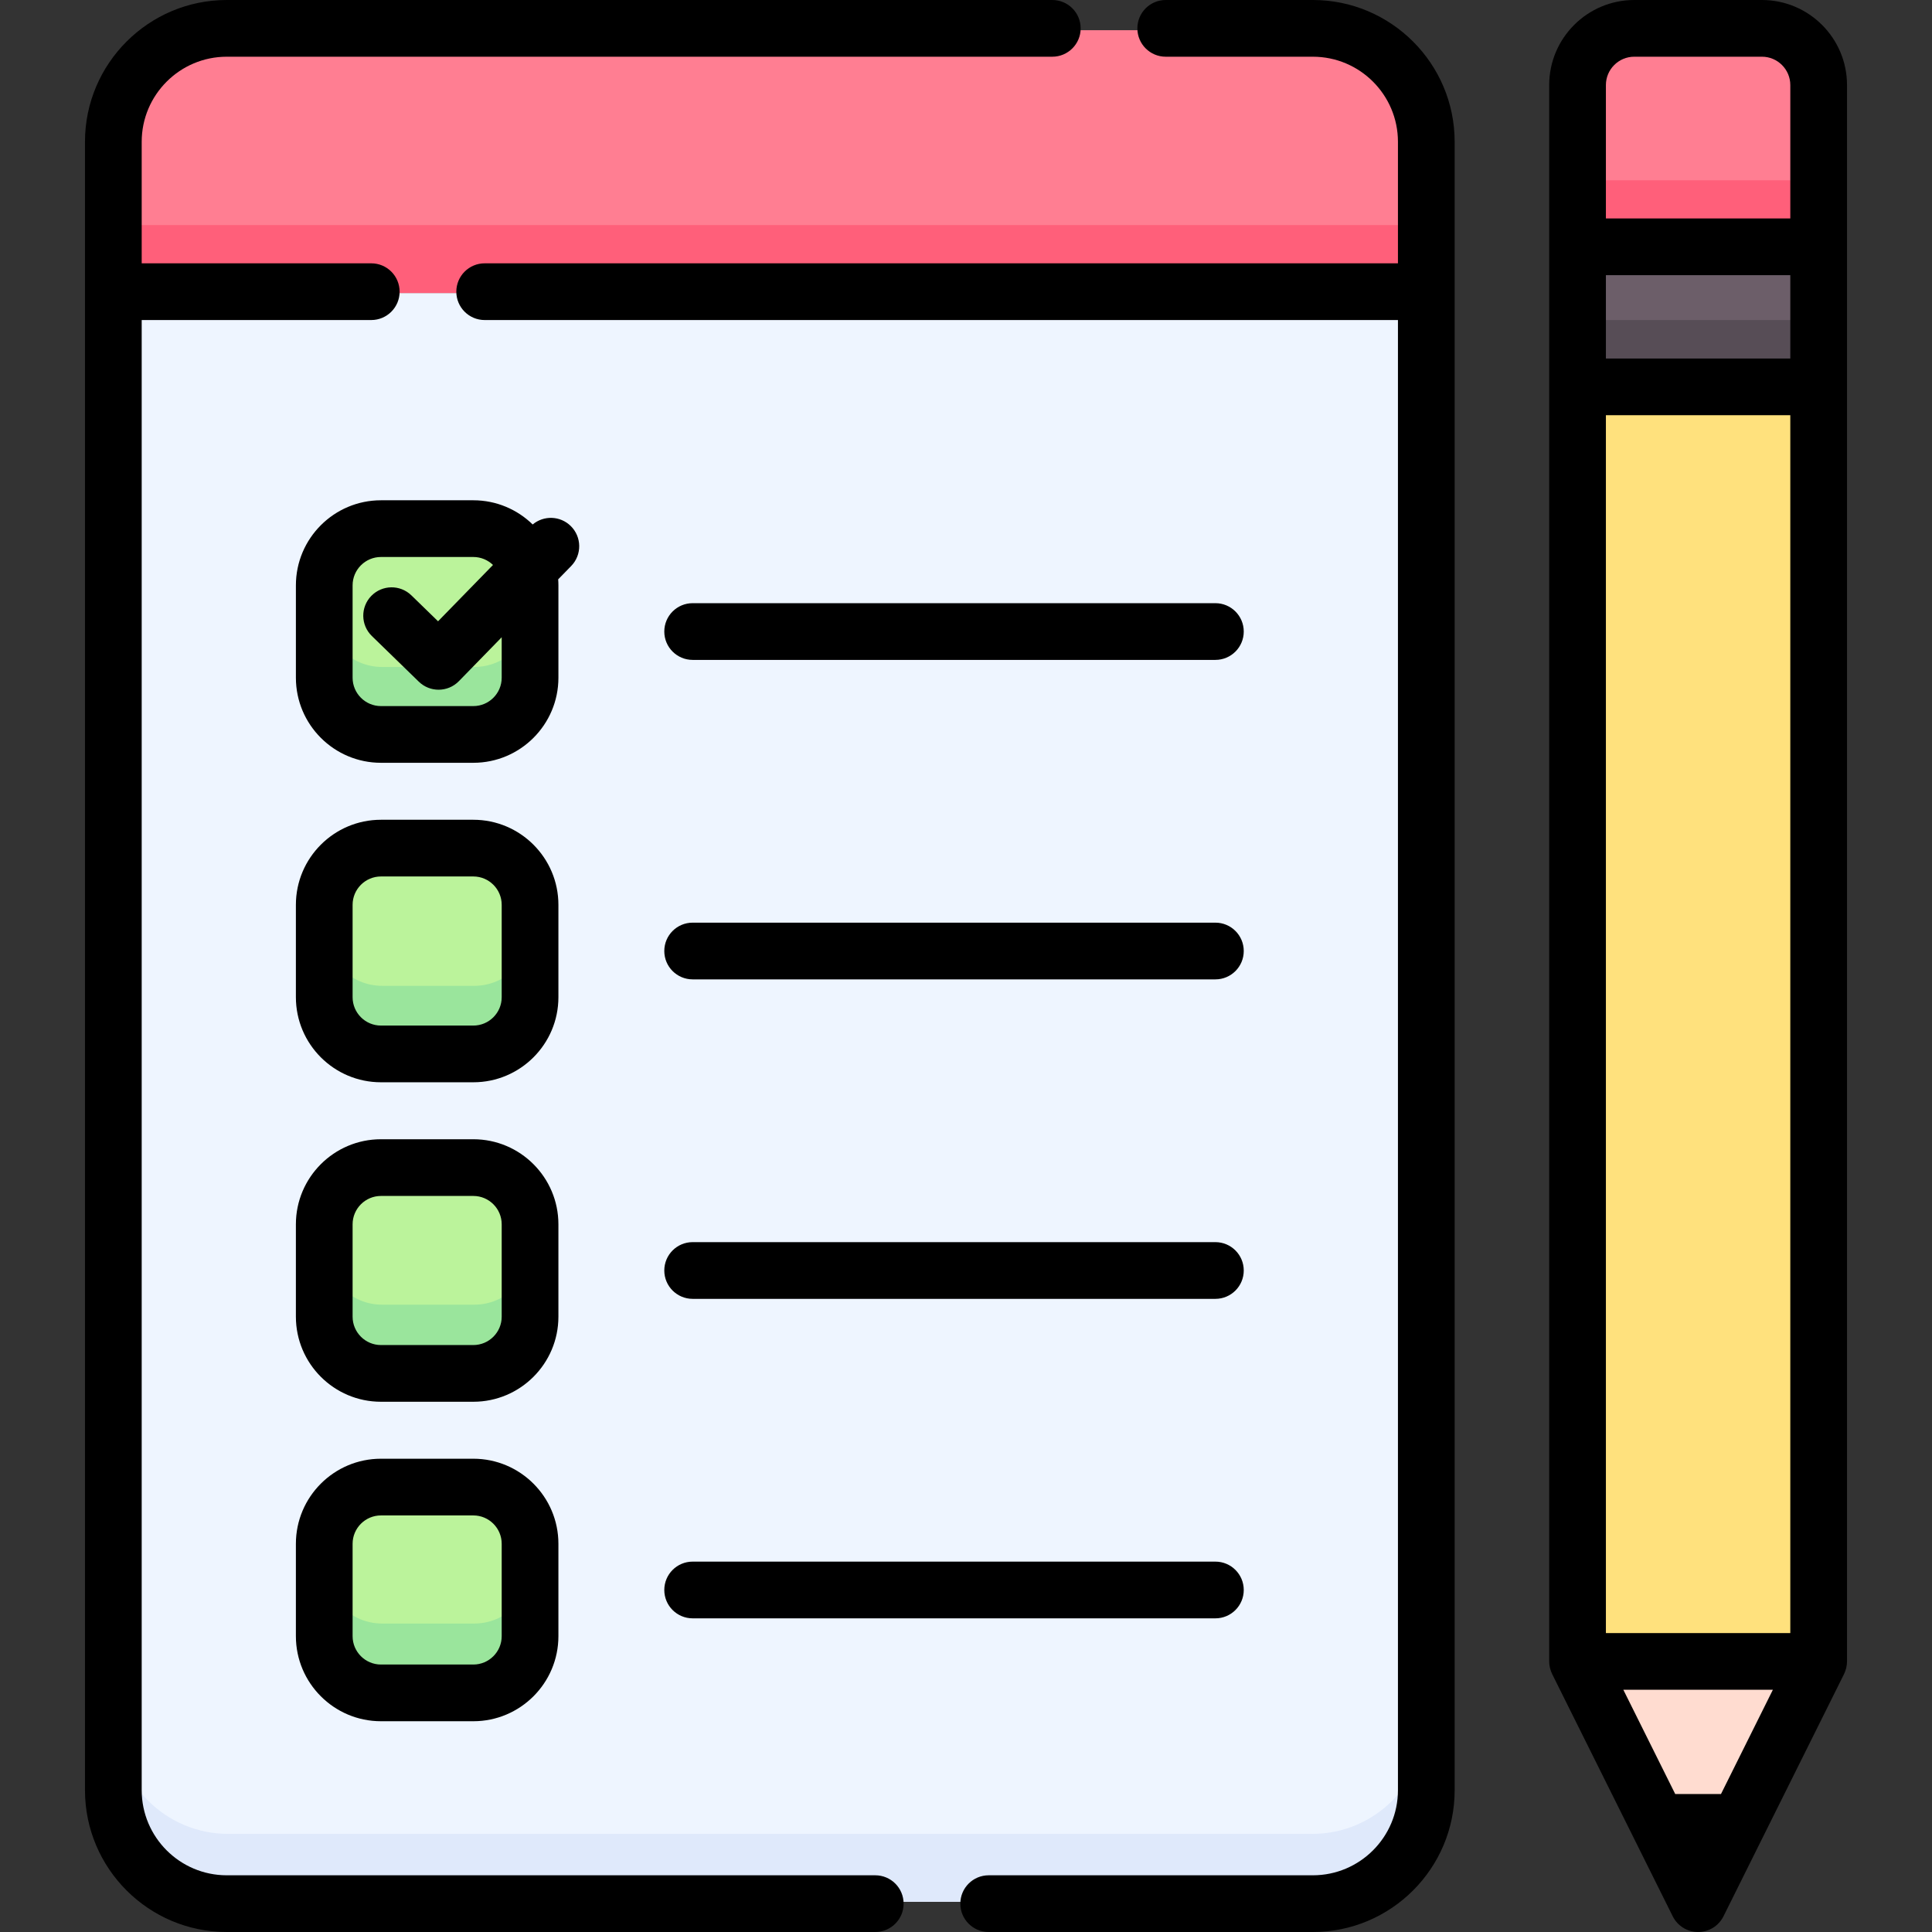
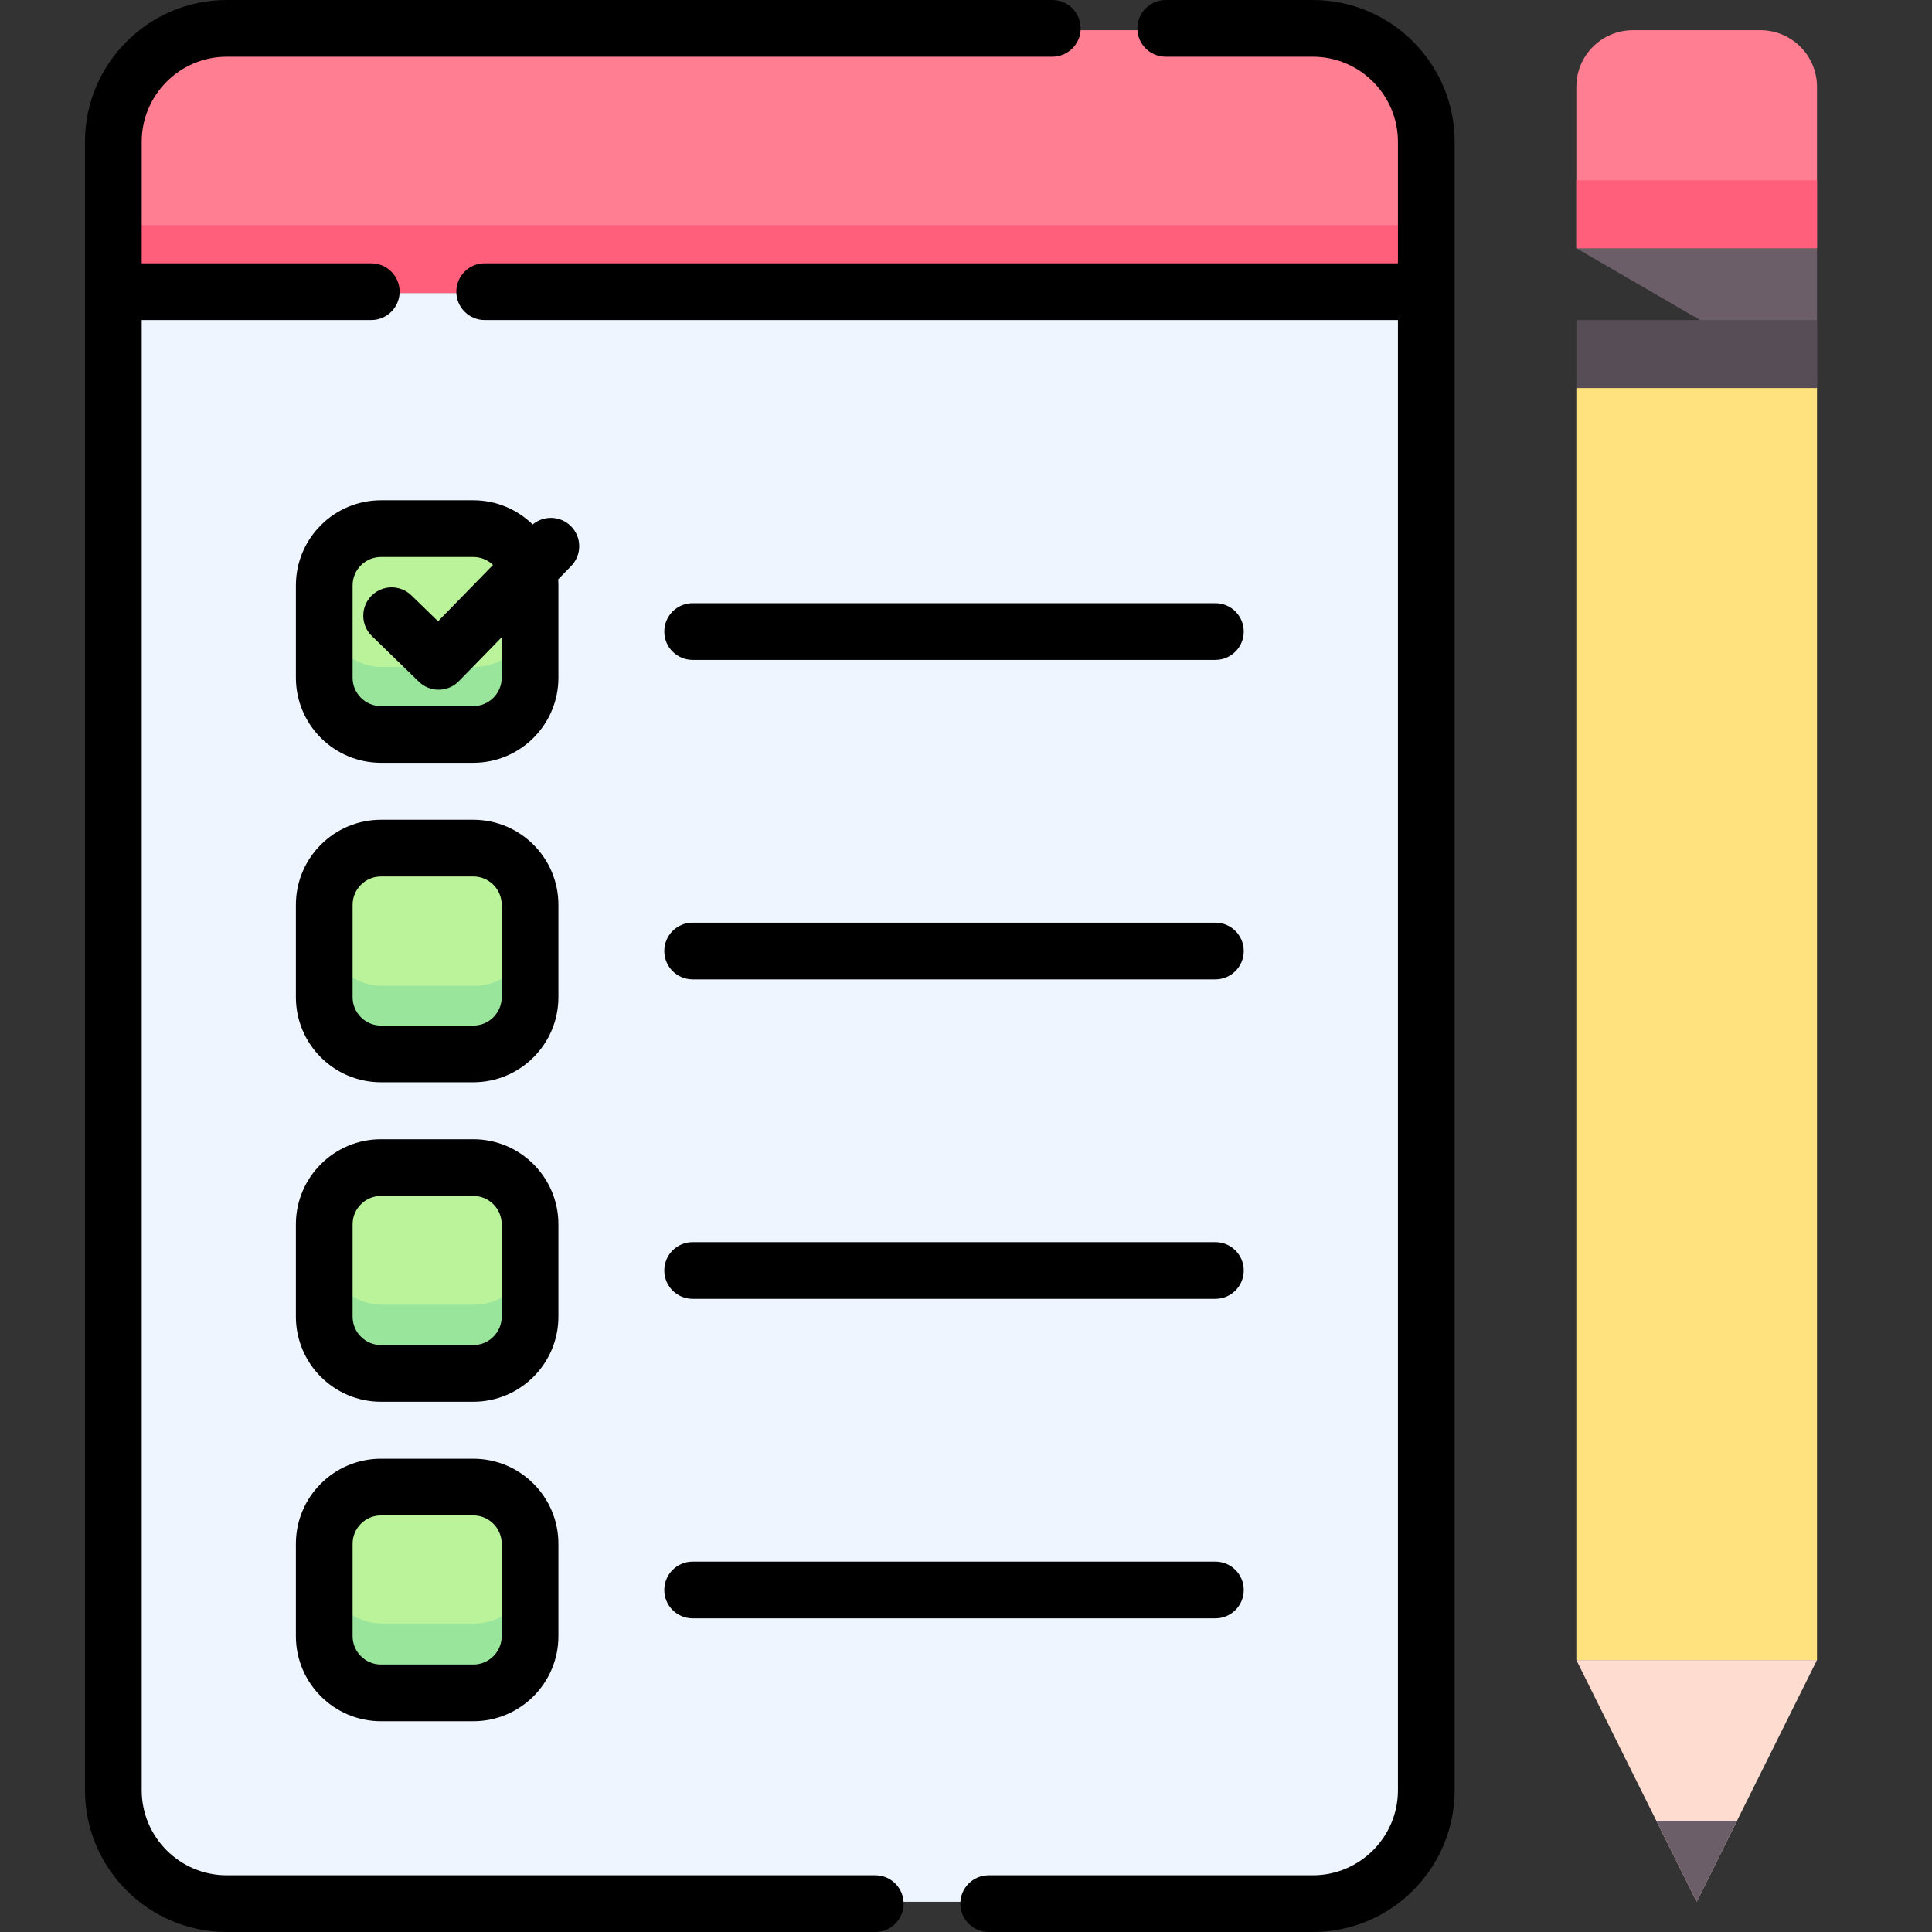
<svg xmlns="http://www.w3.org/2000/svg" id="Capa_1" enable-background="new 0 0 512 512" height="512" viewBox="0 0 512 512" width="512">
  <rect x="0" y="0" width="512" height="512" fill="#333333" stroke="none" />
  <g>
    <g>
      <path d="m347.746 504h-287.268c-16.569 0-30-13.431-30-30v-396.353h347.269v396.353c-.001 16.569-13.432 30-30.001 30z" fill="#eef5ff" />
-       <path d="m347.747 486h-287.269c-16.569 0-30-13.432-30-30v18c0 16.568 13.431 30 30 30h287.269c16.568 0 30-13.432 30-30v-18c0 16.568-13.432 30-30 30z" fill="#dfe9fb" />
      <path d="m377.746 77.647h-347.268v-39.647c0-16.569 13.431-30 30-30h287.269c16.569 0 30 13.431 30 30v39.647z" fill="#ff7e92" />
      <path d="m30.478 59.647h347.269v18h-347.269z" fill="#ff5f7a" />
      <g>
        <g>
          <path d="m125.696 194.754h-24.434c-8.284 0-15-6.716-15-15v-24.434c0-8.284 6.716-15 15-15h24.434c8.284 0 15 6.716 15 15v24.434c-.001 8.284-6.716 15-15 15z" fill="#bbf39b" />
        </g>
      </g>
      <path d="m125.696 176.754h-24.435c-8.284 0-15-6.716-15-15v18c0 8.284 6.716 15 15 15h24.435c8.284 0 15-6.716 15-15v-18c0 8.284-6.716 15-15 15z" fill="#9ae59c" />
      <g>
        <g>
          <path d="m125.696 279.254h-24.434c-8.284 0-15-6.716-15-15v-24.434c0-8.284 6.716-15 15-15h24.434c8.284 0 15 6.716 15 15v24.434c-.001 8.285-6.716 15-15 15z" fill="#bbf39b" />
        </g>
      </g>
      <g>
        <g>
          <path d="m125.696 363.755h-24.434c-8.284 0-15-6.716-15-15v-24.434c0-8.284 6.716-15 15-15h24.434c8.284 0 15 6.716 15 15v24.434c-.001 8.284-6.716 15-15 15z" fill="#bbf39b" />
        </g>
      </g>
      <g>
        <g>
          <path d="m125.696 448.255h-24.434c-8.284 0-15-6.716-15-15v-24.434c0-8.284 6.716-15 15-15h24.434c8.284 0 15 6.716 15 15v24.434c-.001 8.285-6.716 15-15 15z" fill="#bbf39b" />
        </g>
      </g>
      <g fill="#9ae59c">
        <path d="m125.696 261.254h-24.435c-8.284 0-15-6.716-15-15v18c0 8.284 6.716 15 15 15h24.435c8.284 0 15-6.716 15-15v-18c0 8.285-6.716 15-15 15z" />
        <path d="m125.696 345.755h-24.435c-8.284 0-15-6.716-15-15v18c0 8.284 6.716 15 15 15h24.435c8.284 0 15-6.716 15-15v-18c0 8.284-6.716 15-15 15z" />
        <path d="m125.696 430.255h-24.435c-8.284 0-15-6.716-15-15v18c0 8.284 6.716 15 15 15h24.435c8.284 0 15-6.716 15-15v-18c0 8.285-6.716 15-15 15z" />
      </g>
      <g>
        <path d="m417.749 102.821h63.774v337.111h-63.774z" fill="#ffe17d" />
-         <path d="m417.749 65.776h63.774v37.045h-63.774z" fill="#6c5e69" />
+         <path d="m417.749 65.776h63.774v37.045z" fill="#6c5e69" />
        <path d="m417.749 84.821h63.774v18h-63.774z" fill="#574d56" />
        <path d="m481.522 65.776h-63.774v-42.776c0-8.284 6.716-15 15-15h33.774c8.284 0 15 6.716 15 15z" fill="#ff7e92" />
        <path d="m417.749 47.776h63.774v18h-63.774z" fill="#ff5f7a" />
        <path d="m449.636 504-31.887-64.069h63.773z" fill="#ffdcd0" />
        <path d="m460.333 482.506h-21.395l10.698 21.494z" fill="#6c5e69" />
      </g>
    </g>
    <g>
      <path d="m231.953 496.971h-171.858c-12.431 0-22.544-10.114-22.544-22.544v-389.614h60.837c4.151 0 7.515-3.364 7.515-7.515s-3.364-7.515-7.515-7.515h-60.837v-32.21c0-12.43 10.113-22.544 22.544-22.544h218.776c4.151 0 7.515-3.364 7.515-7.515s-3.364-7.514-7.515-7.514h-218.776c-20.718 0-37.574 16.855-37.574 37.573v436.853c0 20.718 16.855 37.573 37.573 37.573h171.858c4.151 0 7.515-3.364 7.515-7.515s-3.363-7.513-7.514-7.513z" />
      <path d="m347.926 0h-38.996c-4.151 0-7.515 3.364-7.515 7.515s3.364 7.515 7.515 7.515h38.996c12.431 0 22.544 10.114 22.544 22.544v32.21h-242.024c-4.151 0-7.515 3.364-7.515 7.515s3.364 7.515 7.515 7.515h242.024v389.613c0 12.43-10.113 22.544-22.544 22.544h-85.914c-4.151 0-7.515 3.364-7.515 7.515s3.364 7.515 7.515 7.515h85.914c20.718 0 37.573-16.855 37.573-37.573v-436.855c0-20.718-16.855-37.573-37.573-37.573z" />
      <path d="m151.23 139.378c-2.786-2.72-7.145-2.835-10.065-.387-4.065-3.963-9.613-6.411-15.724-6.411h-24.482c-12.431 0-22.544 10.113-22.544 22.544v24.481c0 12.43 10.113 22.544 22.544 22.544h24.482c12.431 0 22.544-10.113 22.544-22.544v-24.481c0-.536-.025-1.065-.062-1.591l3.441-3.529c2.897-2.972 2.838-7.729-.134-10.626zm-18.275 40.227c0 4.144-3.371 7.515-7.515 7.515h-24.482c-4.144 0-7.515-3.371-7.515-7.515v-24.481c0-4.144 3.371-7.515 7.515-7.515h24.482c2.022 0 3.856.807 5.209 2.11l-14.559 14.929-7.067-6.873c-2.978-2.893-7.733-2.826-10.626.149s-2.827 7.733.149 10.626l12.447 12.104c1.46 1.42 3.35 2.127 5.238 2.127 1.955 0 3.908-.758 5.381-2.268l11.344-11.633v10.725z" />
      <path d="m183.56 174.879h138.532c4.151 0 7.515-3.364 7.515-7.515s-3.364-7.515-7.515-7.515h-138.532c-4.151 0-7.515 3.364-7.515 7.515s3.364 7.515 7.515 7.515z" />
      <path d="m147.984 239.789c0-12.431-10.113-22.544-22.544-22.544h-24.482c-12.431 0-22.544 10.113-22.544 22.544v24.482c0 12.431 10.113 22.544 22.544 22.544h24.482c12.431 0 22.544-10.113 22.544-22.544zm-15.029 24.482c0 4.144-3.371 7.515-7.515 7.515h-24.482c-4.144 0-7.515-3.371-7.515-7.515v-24.482c0-4.144 3.371-7.515 7.515-7.515h24.482c4.144 0 7.515 3.371 7.515 7.515z" />
      <path d="m183.56 259.544h138.532c4.151 0 7.515-3.364 7.515-7.515s-3.364-7.515-7.515-7.515h-138.532c-4.151 0-7.515 3.364-7.515 7.515s3.364 7.515 7.515 7.515z" />
      <path d="m147.984 324.455c0-12.43-10.113-22.544-22.544-22.544h-24.482c-12.431 0-22.544 10.113-22.544 22.544v24.481c0 12.431 10.113 22.544 22.544 22.544h24.482c12.431 0 22.544-10.113 22.544-22.544zm-15.029 24.481c0 4.144-3.371 7.515-7.515 7.515h-24.482c-4.144 0-7.515-3.371-7.515-7.515v-24.481c0-4.144 3.371-7.515 7.515-7.515h24.482c4.144 0 7.515 3.371 7.515 7.515z" />
      <path d="m183.56 344.21h138.532c4.151 0 7.515-3.364 7.515-7.515s-3.364-7.515-7.515-7.515h-138.532c-4.151 0-7.515 3.364-7.515 7.515s3.364 7.515 7.515 7.515z" />
      <path d="m125.44 386.576h-24.482c-12.431 0-22.544 10.113-22.544 22.544v24.482c0 12.431 10.113 22.544 22.544 22.544h24.482c12.431 0 22.544-10.113 22.544-22.544v-24.482c0-12.43-10.113-22.544-22.544-22.544zm7.515 47.027c0 4.144-3.371 7.515-7.515 7.515h-24.482c-4.144 0-7.515-3.371-7.515-7.515v-24.483c0-4.144 3.371-7.515 7.515-7.515h24.482c4.144 0 7.515 3.371 7.515 7.515z" />
      <path d="m183.56 428.877h138.532c4.151 0 7.515-3.364 7.515-7.515s-3.364-7.515-7.515-7.515h-138.532c-4.151 0-7.515 3.364-7.515 7.515s3.364 7.515 7.515 7.515z" />
-       <path d="m466.934 0h-33.839c-12.431 0-22.544 10.113-22.544 22.544v417.748c.007 1.169.283 2.307.787 3.348l31.949 64.194c1.271 2.553 3.877 4.166 6.728 4.166s5.457-1.613 6.728-4.166l31.949-64.194c.503-1.041.78-2.179.787-3.348v-417.748c-.001-12.431-10.114-22.544-22.545-22.544zm7.515 95.007h-48.869v-22.088h48.869zm-48.869 15.029h48.869v322.741h-48.869zm0-87.492c0-4.144 3.371-7.515 7.515-7.515h33.839c4.144 0 7.515 3.371 7.515 7.515v35.345h-48.869zm30.499 452.89h-12.129l-13.75-27.628h39.63z" />
    </g>
  </g>
</svg>